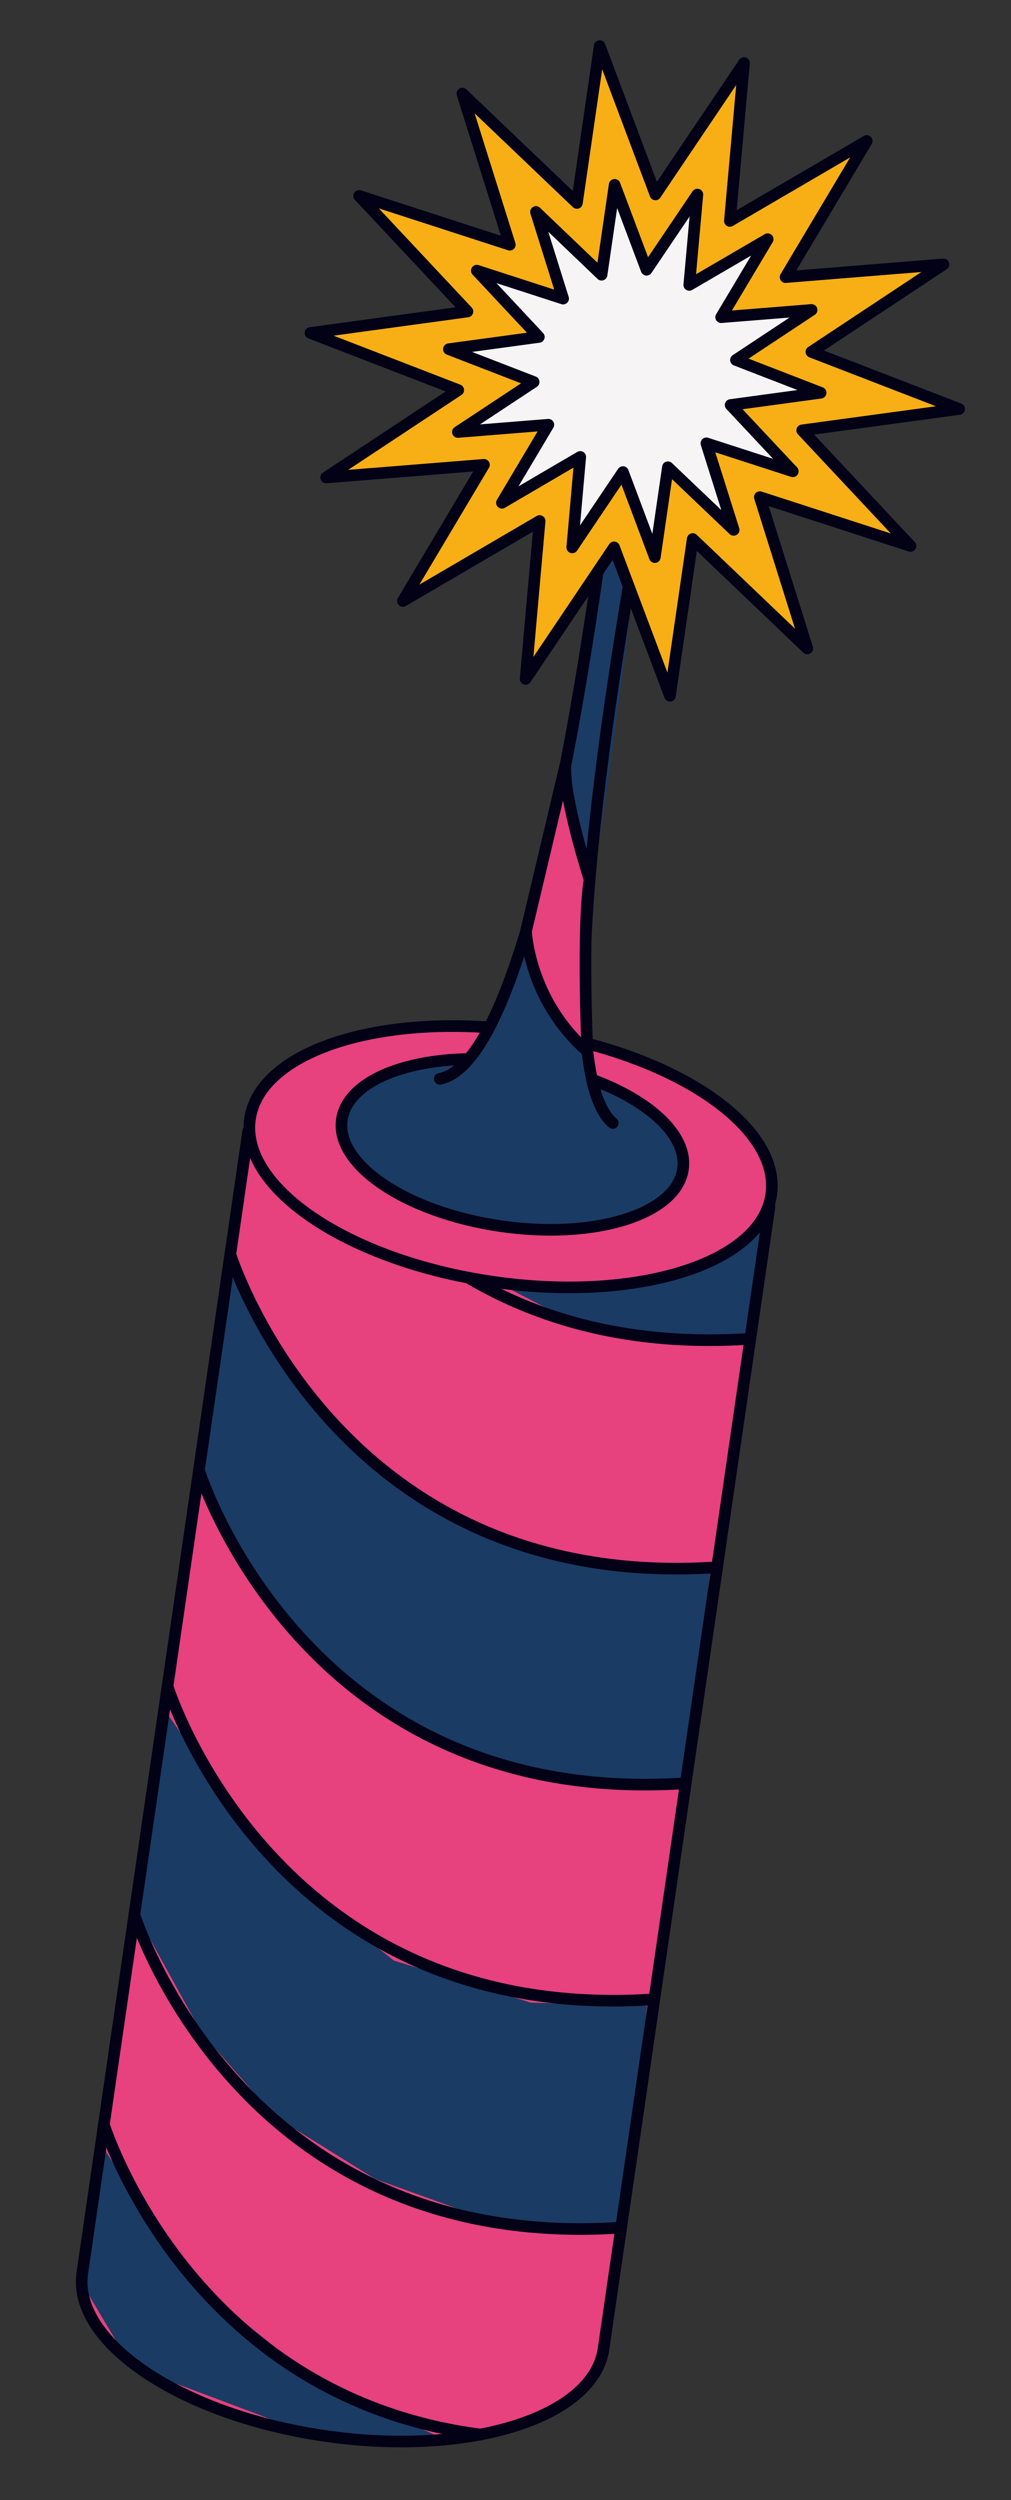
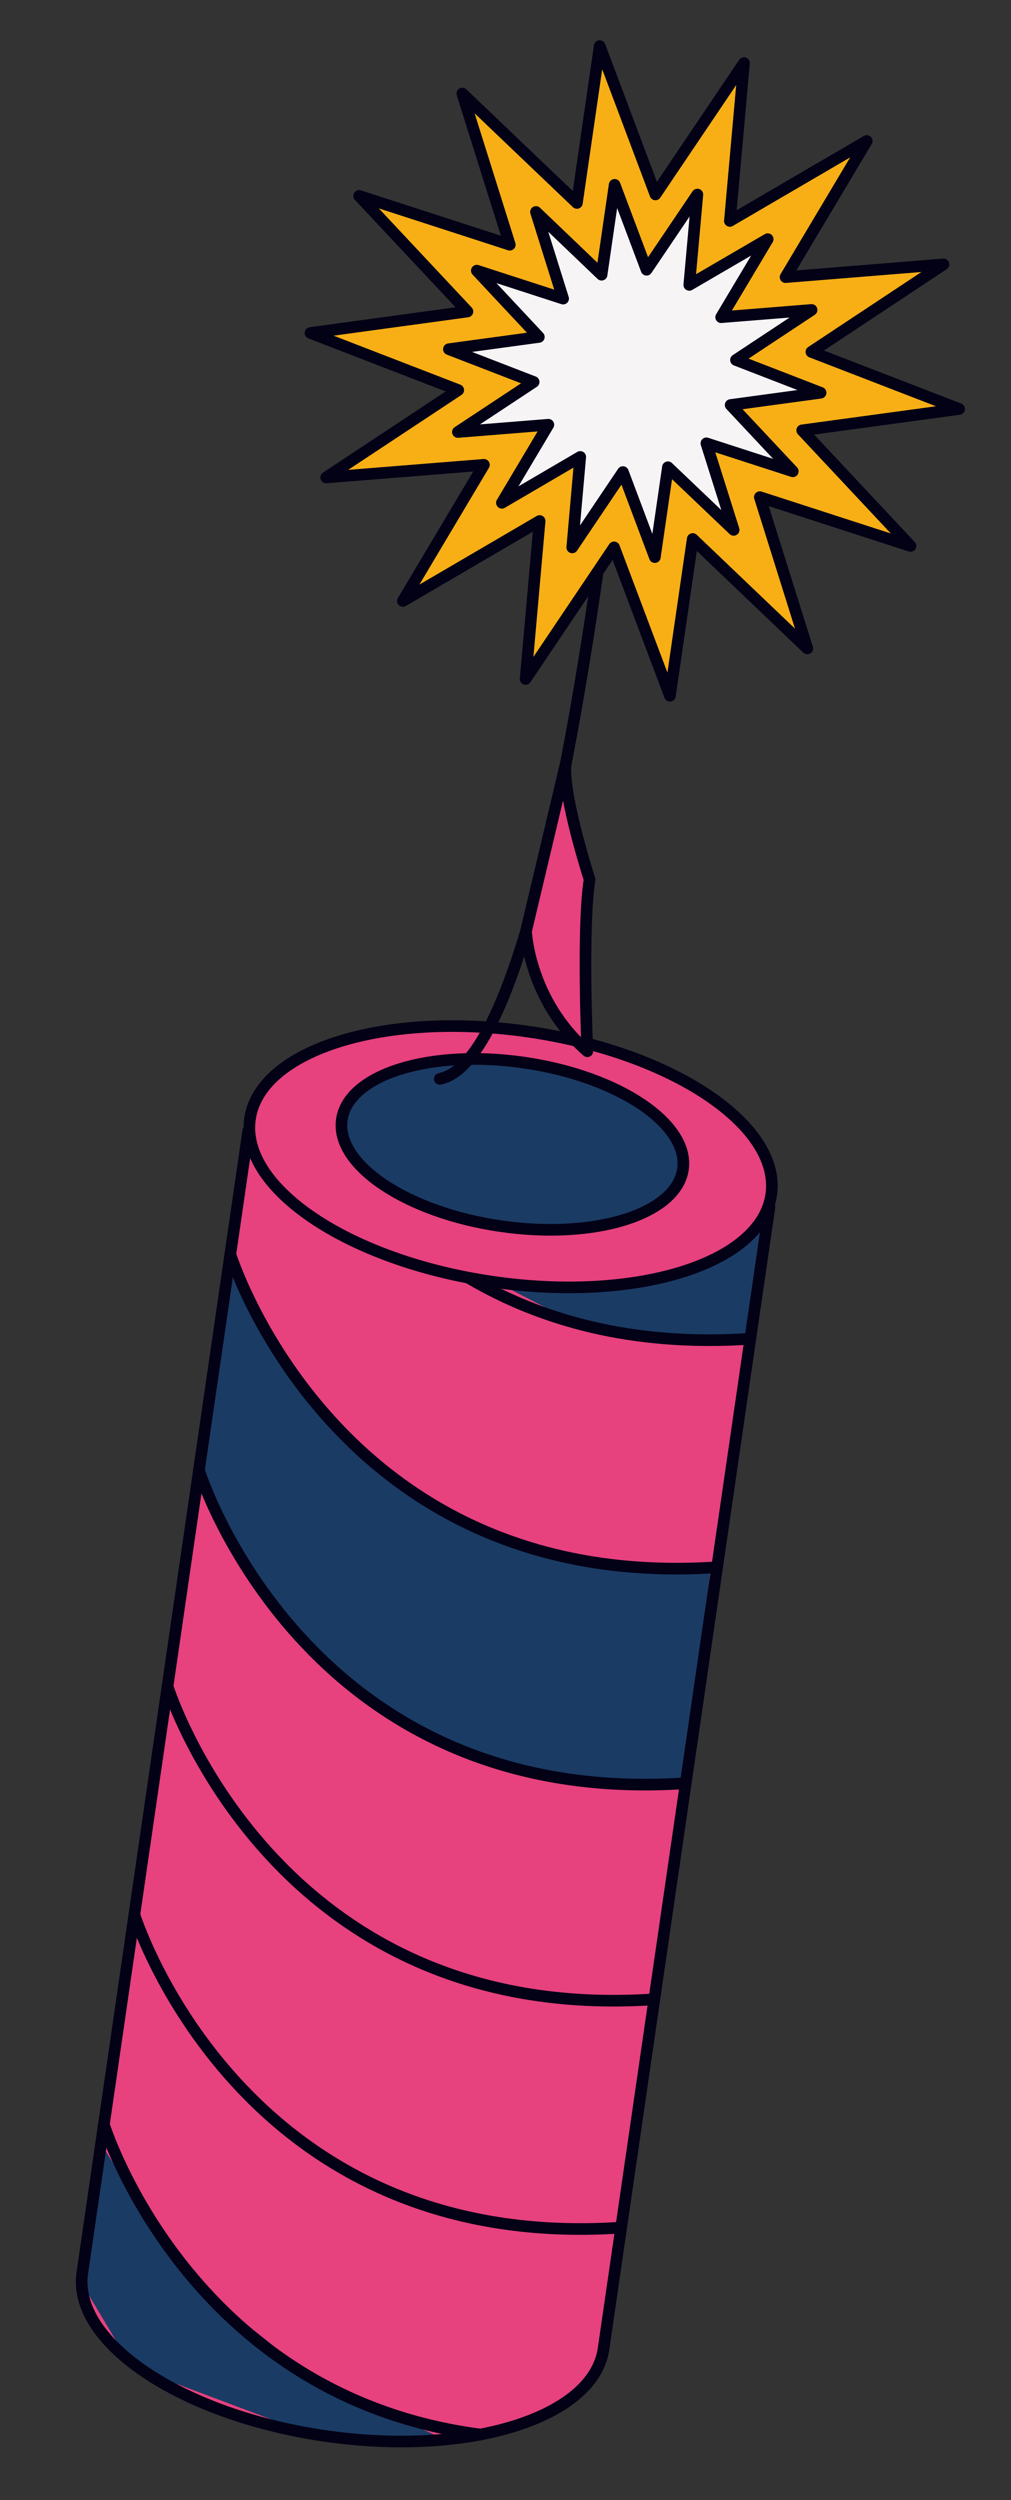
<svg xmlns="http://www.w3.org/2000/svg" width="87" height="215" viewBox="0 0 87 215" fill="none">
  <rect x="0" y="0" width="87" height="215" fill="#333333" stroke="none" />
  <g clip-path="url(#clip0_236_16347)">
    <path d="M21.359 97.277L7.083 195.47C6.22 201.407 15.559 207.68 27.948 209.481C40.337 211.282 51.075 207.928 51.938 201.992L66.215 103.798L21.359 97.277Z" fill="#E7417E" />
    <path d="M19.609 109.305L28.765 122.487L39.368 130.922L50.859 134.771L61.157 134.816L59.06 152.93L49.496 153.339L37.765 149.697L28.79 143.74L22.85 137.182L17.447 127.367L19.609 109.305Z" fill="#1A3B64" />
-     <path d="M14.131 146.997L23.286 160.179L33.891 168.604L45.689 172.224L55.679 172.498L53.758 191.289L43.447 191.411L32.286 187.389L23.667 182.031L17.373 174.864L11.969 165.048L14.131 146.997Z" fill="#1A3B64" />
    <path d="M17.119 126.435C17.119 126.435 26.166 155.567 59.009 153.354" stroke="#030116" stroke-linecap="round" stroke-linejoin="round" />
    <path d="M19.82 107.862C19.82 107.862 28.867 136.994 61.71 134.781" stroke="#030116" stroke-linecap="round" stroke-linejoin="round" />
    <path d="M14.418 145.018C14.418 145.018 23.465 174.15 56.308 171.937" stroke="#030116" stroke-linecap="round" stroke-linejoin="round" />
    <path d="M11.562 164.653C11.562 164.653 20.609 193.785 53.452 191.571" stroke="#030116" stroke-linecap="round" stroke-linejoin="round" />
    <path d="M8.695 184.38L15.748 195.52L27.401 204.844L38.29 209.795L27.775 209.729L11.329 203.549L6.971 196.243L8.695 184.38Z" fill="#1A3B64" />
    <path d="M42.76 110.282L50.296 114.187L64.794 115.38L65.538 104.689L61.474 108.393L52.548 110.494L42.76 110.282Z" fill="#1A3B64" />
    <path d="M21.359 97.277L7.083 195.47C6.22 201.407 15.559 207.68 27.948 209.481C40.337 211.282 51.075 207.928 51.938 201.992L66.215 103.798L21.359 97.277Z" stroke="#030116" stroke-linecap="round" stroke-linejoin="round" />
    <path d="M42.378 110.226C54.764 112.027 65.505 108.674 66.368 102.737C67.232 96.8 57.89 90.527 45.504 88.726C33.117 86.925 22.376 90.278 21.513 96.215C20.65 102.152 29.991 108.425 42.378 110.226Z" fill="#E7417E" stroke="#030116" stroke-linecap="round" stroke-linejoin="round" />
    <path d="M40.398 109.938C46.449 113.491 54.352 115.819 64.555 115.134" stroke="#030116" stroke-linecap="round" stroke-linejoin="round" />
    <path d="M29.418 96.281C29.982 92.395 37.005 90.206 45.116 91.385C53.228 92.564 59.335 96.673 58.771 100.548C58.208 104.424 51.184 106.623 43.072 105.444C34.961 104.264 28.854 100.156 29.418 96.281Z" fill="#1A3B64" stroke="#030116" stroke-linecap="round" stroke-linejoin="round" />
-     <path d="M51.894 96.454C51.894 96.454 49.38 83.27 50.541 78.186C51.7 73.103 54.509 50.673 54.509 50.673L52.377 47.311L51.003 50.826C51.003 50.826 47.494 76.554 44.835 81.451L41.999 89.016L37.298 93.764L51.875 96.441L51.894 96.454Z" fill="#1A3B64" />
    <path d="M37.842 92.78C45.814 91.223 50.831 53.748 52.234 43.375" stroke="#030116" stroke-linecap="round" stroke-linejoin="round" />
-     <path d="M52.729 96.576C47.334 91.981 52.12 61.166 55.292 43.546" stroke="#030116" stroke-linecap="round" stroke-linejoin="round" />
    <path d="M69.471 55.764L59.61 46.352L57.65 59.834L52.843 47.073L45.231 58.386L46.437 44.805L34.67 51.683L41.645 39.973L28.068 41.061L39.433 33.547L26.717 28.635L40.226 26.789L30.905 16.846L43.871 21.047L39.783 8.044L49.645 17.455L51.606 3.963L56.403 16.722L64.024 5.422L62.808 19L74.585 12.124L67.599 23.833L81.188 22.736L69.822 30.261L82.537 35.172L69.03 37.008L78.351 46.951L65.385 42.751L69.471 55.764Z" fill="#F8AF15" stroke="#030116" stroke-linecap="round" stroke-linejoin="round" />
    <path d="M63.134 45.57L57.476 40.18L56.352 47.91L53.606 40.596L49.243 47.076L49.932 39.294L43.191 43.239L47.188 36.526L39.403 37.152L45.923 32.848L38.629 30.03L46.37 28.977L41.032 23.275L48.459 25.681L46.123 18.227L51.768 23.626L52.892 15.896L55.64 23.2L60.012 16.731L59.313 24.502L66.064 20.568L62.057 27.279L69.841 26.654L63.332 30.959L70.616 33.776L62.874 34.829L68.223 40.532L60.785 38.124L63.134 45.57Z" fill="#F7F4F5" stroke="#030116" stroke-linecap="round" stroke-linejoin="round" />
    <path d="M45.268 80.072C45.268 80.072 45.491 85.998 50.544 90.406C50.544 90.406 50.072 79.823 50.735 75.626C50.735 75.626 48.481 68.688 48.657 65.809L45.268 80.072Z" fill="#E7417E" stroke="#030116" stroke-linecap="round" stroke-linejoin="round" />
    <path d="M8.939 182.7C8.939 182.7 16.199 206.099 41.352 209.367" stroke="#030116" stroke-linecap="round" stroke-linejoin="round" />
  </g>
  <defs>
    <clipPath id="clip0_236_16347">
      <rect width="57.221" height="208.179" fill="white" transform="translate(30.355) rotate(8.272)" />
    </clipPath>
  </defs>
</svg>